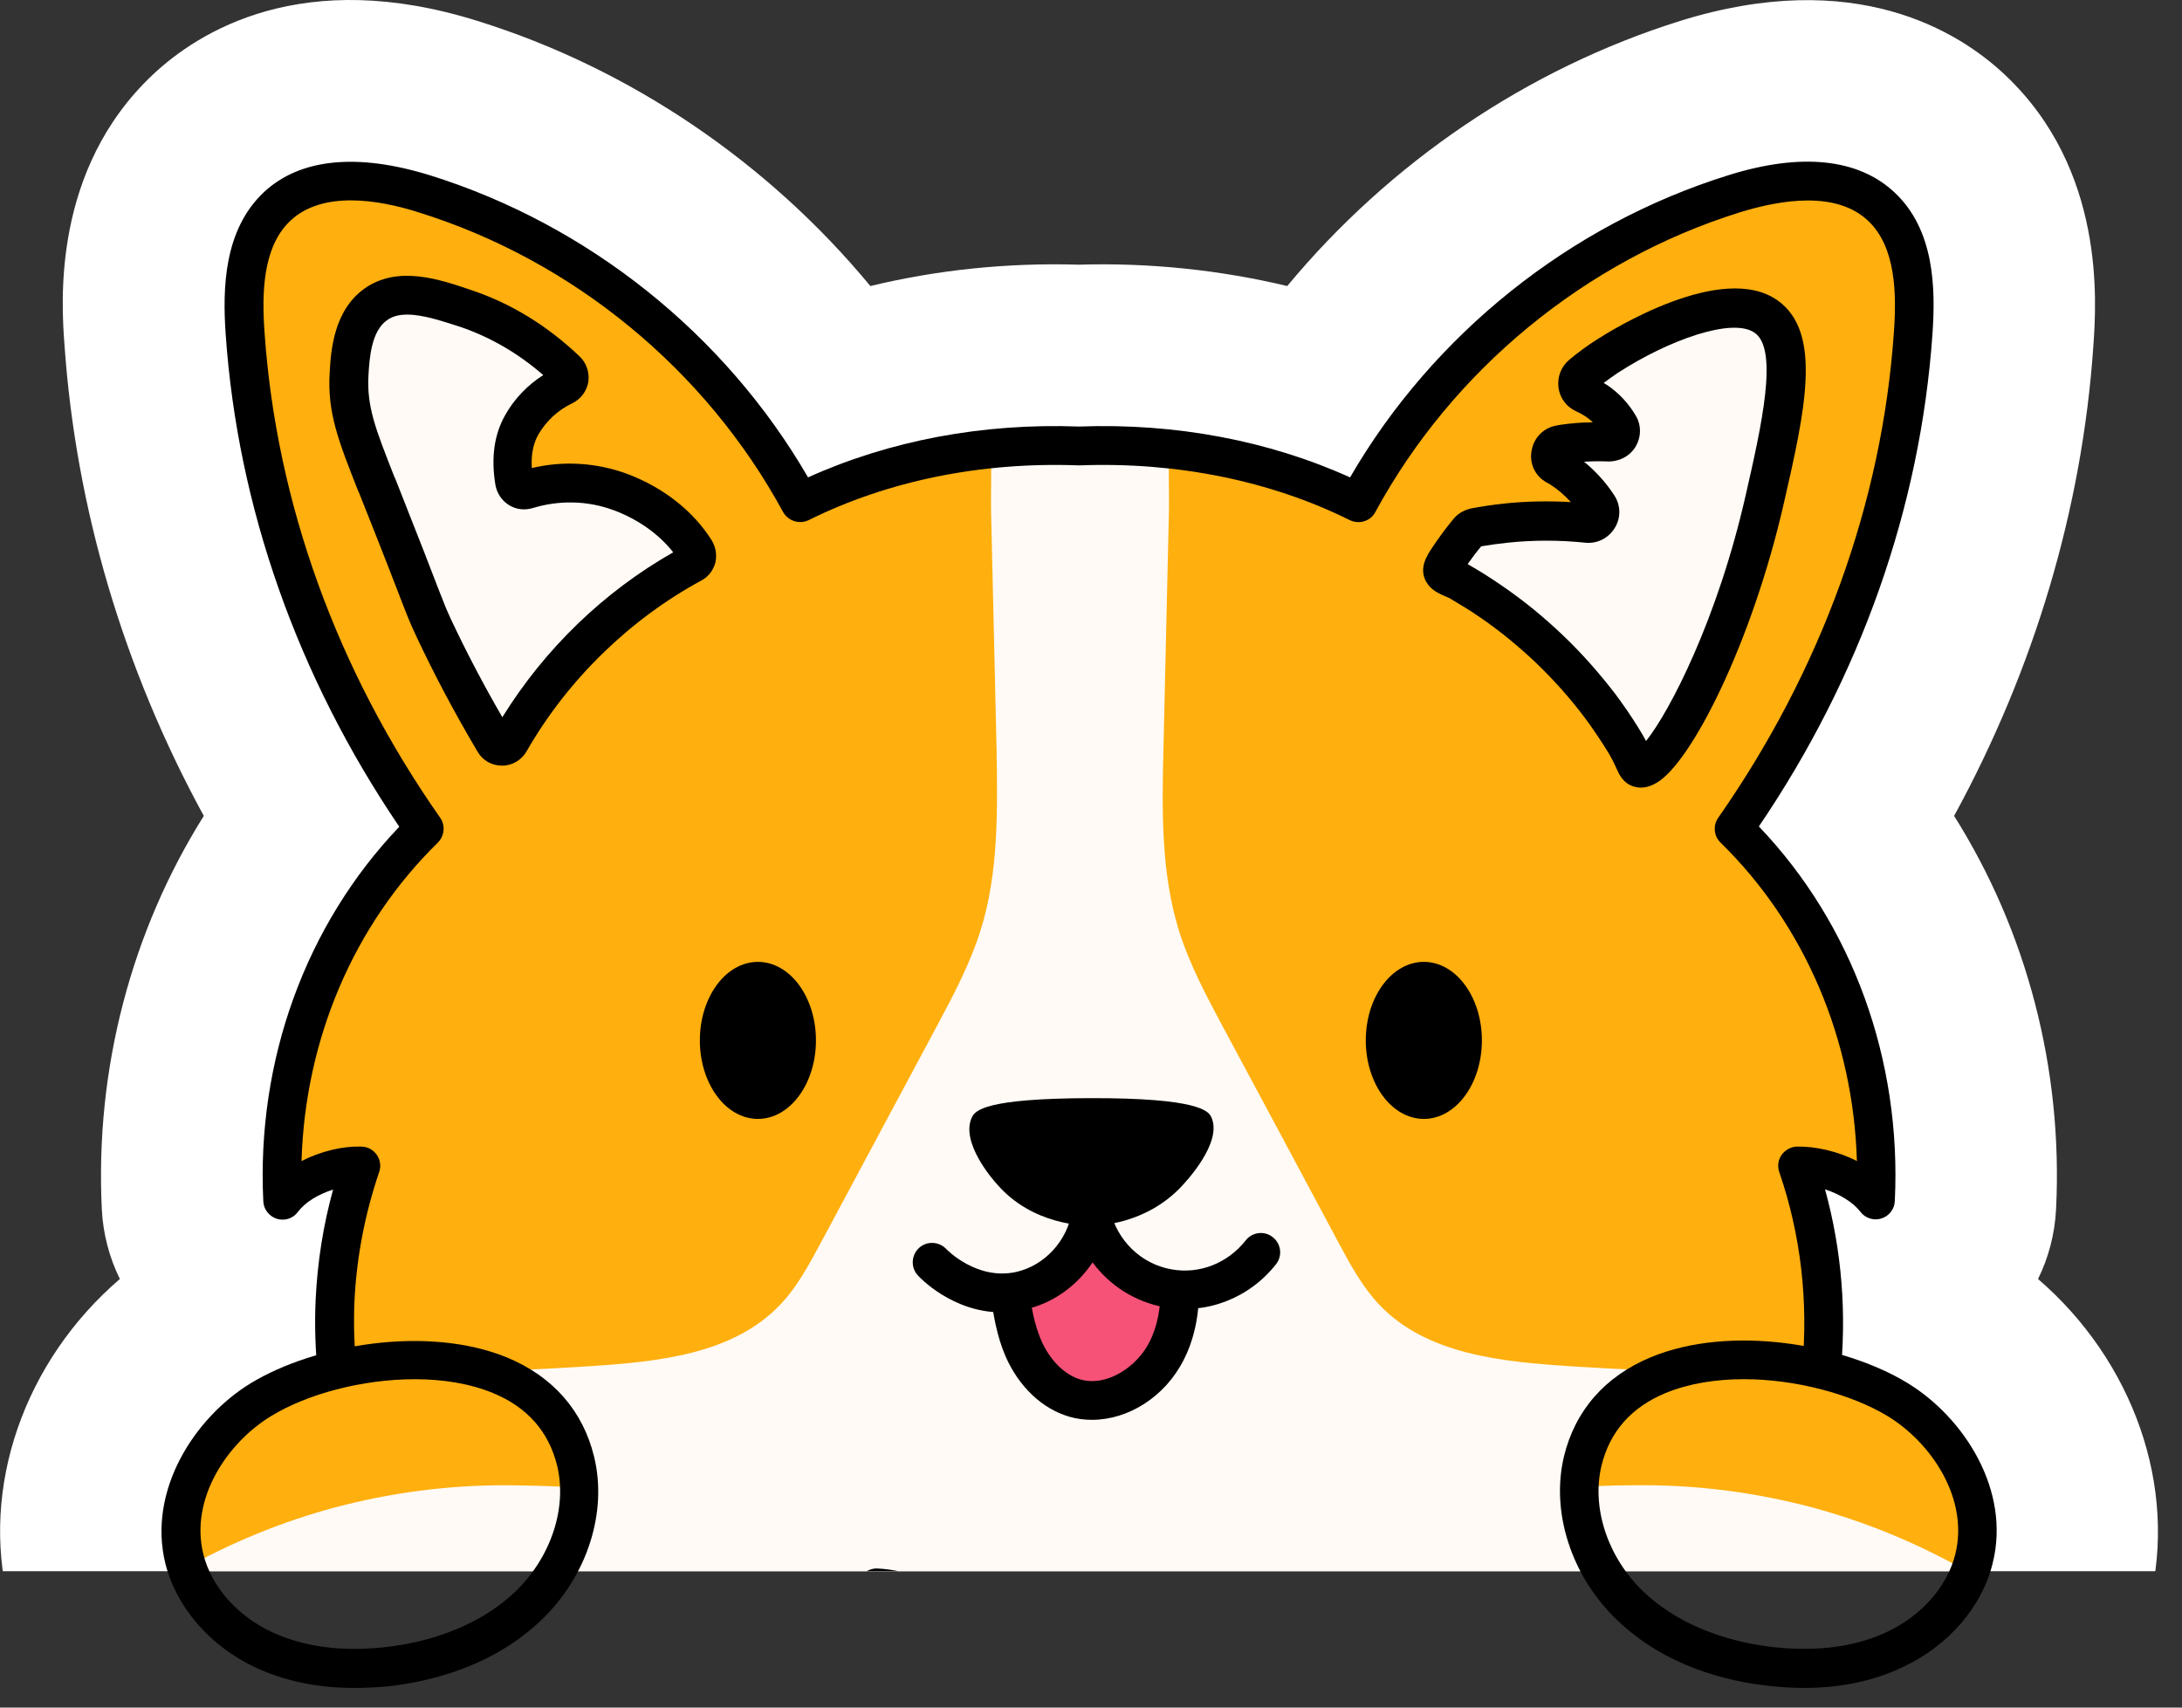
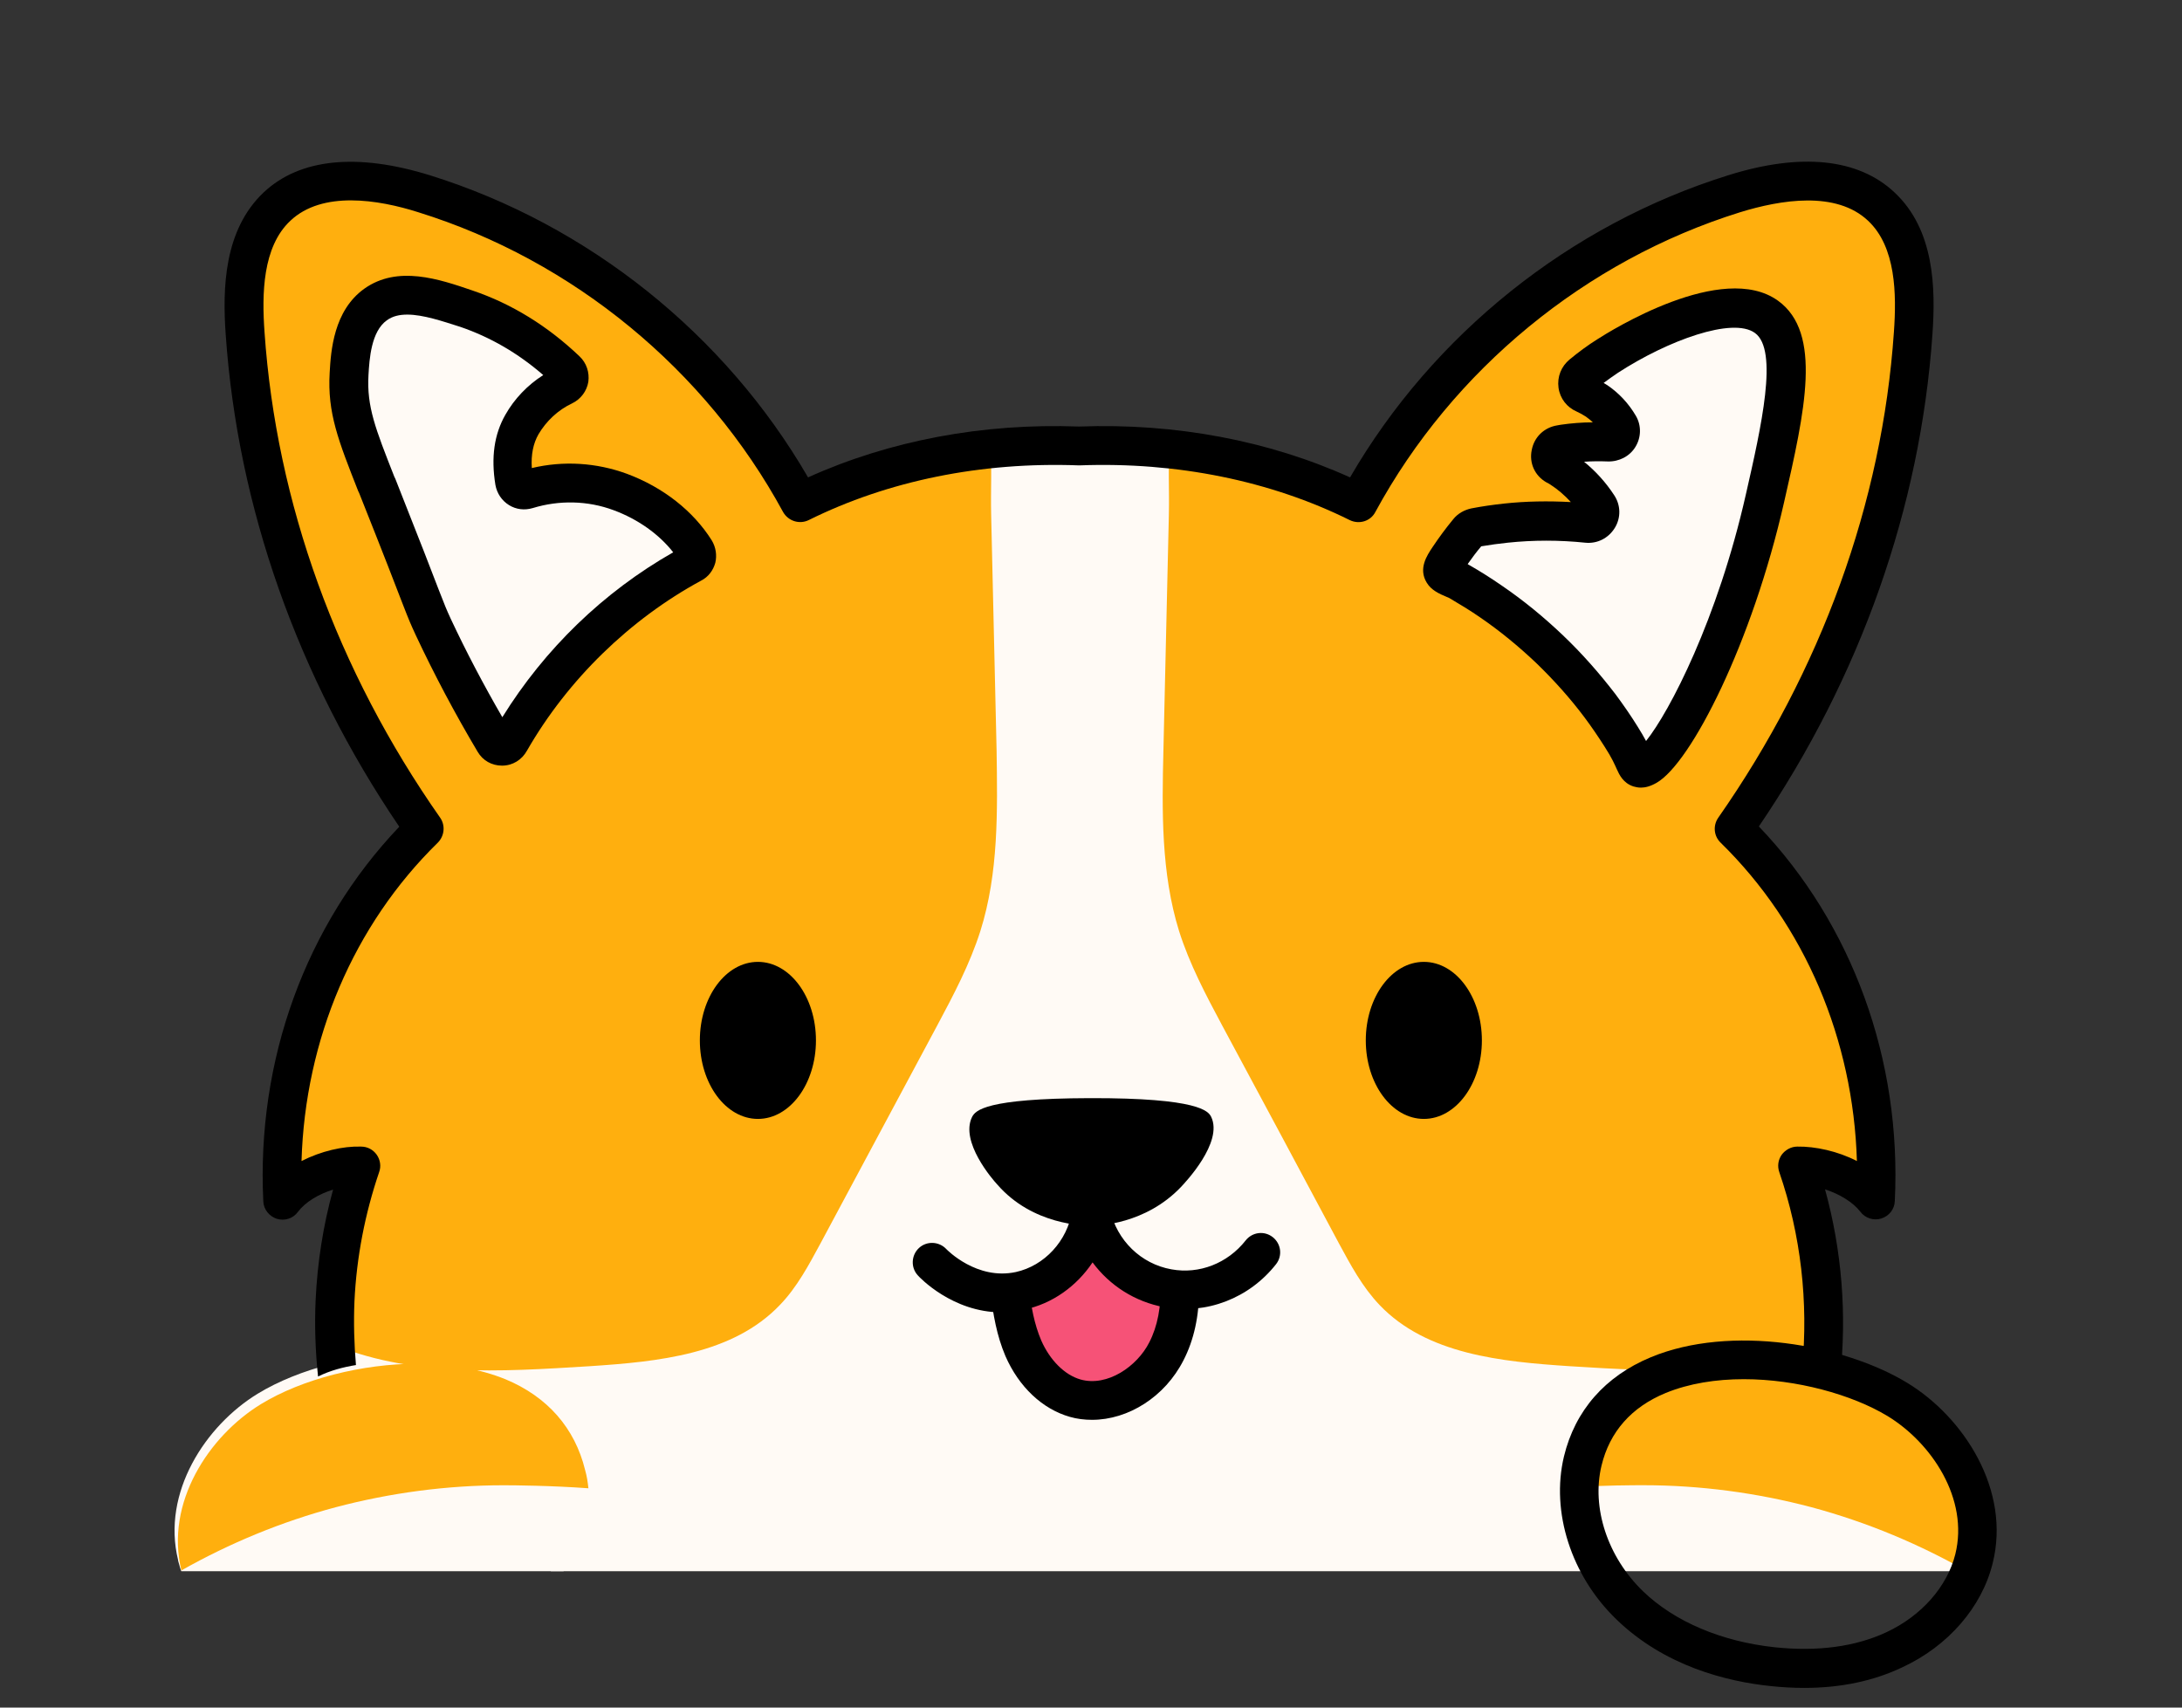
<svg xmlns="http://www.w3.org/2000/svg" width="92" height="72" viewBox="0 0 92 72" fill="none">
  <rect x="0" y="0" width="92" height="72" fill="#333333" stroke="none" />
  <g clip-path="url(#clip0_5466_1645)">
-     <path d="M85.93 53.929C86.374 53.028 86.64 52.026 86.691 50.973C86.982 45.06 85.448 39.25 82.391 34.403C85.777 28.199 87.794 21.437 88.263 14.585C88.39 12.746 88.783 7.151 84.534 3.154C82.582 1.315 78.206 -1.413 70.838 0.883C64.395 2.9 58.586 6.859 54.274 12.061C51.459 11.388 48.491 11.071 45.486 11.16C42.492 11.071 39.525 11.376 36.697 12.061C32.397 6.859 26.576 2.888 20.134 0.883C12.765 -1.426 8.39 1.315 6.437 3.154C2.201 7.151 2.581 12.733 2.721 14.573C3.203 21.424 5.206 28.199 8.593 34.403C5.549 39.25 4.002 45.06 4.293 50.985C4.344 52.026 4.61 53.028 5.054 53.929C1.047 57.367 -0.856 62.683 0.374 67.58C1.326 71.387 4.128 74.698 7.882 76.449C10.596 77.718 13.704 78.187 17.052 77.832C19.297 77.591 21.376 77.02 23.253 76.132C26.741 78.098 30.787 79.1 34.782 78.923C35.91 78.872 36.976 78.568 37.927 78.073C39.626 79.088 41.656 79.405 43.571 78.948C44.725 78.669 45.828 78.225 46.83 77.641C48.073 79.367 49.988 80.496 52.144 80.737C52.993 80.839 53.869 80.877 54.744 80.877C59.728 80.877 64.611 79.303 68.618 76.499C70.254 77.172 72.042 77.616 73.945 77.819C77.293 78.174 80.4 77.692 83.114 76.436C86.855 74.685 89.658 71.361 90.622 67.568C91.84 62.696 89.937 57.38 85.93 53.929Z" fill="white" />
    <path d="M80.943 14.064C80.436 21.384 77.848 28.578 73.473 34.909C77.126 38.575 79.218 43.536 79.383 48.916C79.396 49.296 79.193 49.664 78.876 49.867C78.546 50.07 78.14 50.096 77.798 49.918C77.303 49.664 76.707 49.487 76.174 49.449C76.923 51.758 77.24 54.168 77.138 56.63C77.138 56.693 77.138 56.744 77.138 56.807C77.126 57.124 76.973 57.416 76.732 57.606C76.491 57.797 76.174 57.886 75.857 57.835C74.982 57.683 74.12 57.606 73.308 57.619C73.308 57.619 73.308 57.619 73.295 57.619C72.763 57.619 72.255 57.67 71.773 57.746H71.761C71.139 57.848 70.556 58.013 70.023 58.228C68.413 58.901 67.385 60.055 67.005 61.666C66.662 63.087 66.954 64.724 67.829 66.145C68.07 66.526 68.045 67.033 67.753 67.388C64.735 71.207 59.738 73.554 54.741 73.554C54.31 73.554 53.866 73.529 53.435 73.504C53.067 73.466 52.75 73.263 52.572 72.945C51.152 70.383 48.324 68.48 45.305 68.01C45.179 69.38 44.291 70.687 42.985 71.398C42.693 71.55 42.338 71.575 42.033 71.448C41.729 71.322 41.501 71.055 41.412 70.738C40.879 68.86 39.015 67.376 37.036 67.236C35.857 68.035 35.007 69.33 34.766 70.713C34.678 71.233 34.196 71.601 33.688 71.613C29.858 71.562 26.054 69.888 23.505 67.109C23.187 66.767 23.124 66.259 23.352 65.853C24.088 64.508 24.316 62.986 23.999 61.679C23.606 60.068 22.591 58.913 20.968 58.241C20.435 58.013 19.839 57.86 19.192 57.746C18.723 57.67 18.241 57.619 17.721 57.619C16.897 57.594 16.022 57.67 15.134 57.822C14.83 57.873 14.513 57.797 14.259 57.606C14.018 57.416 13.866 57.124 13.853 56.807C13.853 56.744 13.853 56.68 13.841 56.617C13.815 55.932 13.802 55.348 13.841 54.815C13.929 52.988 14.259 51.174 14.817 49.449C14.284 49.499 13.701 49.664 13.194 49.918C12.851 50.096 12.445 50.07 12.116 49.867C11.799 49.664 11.608 49.296 11.621 48.916C11.773 43.536 13.879 38.563 17.531 34.909C13.143 28.591 10.569 21.384 10.049 14.064C9.922 12.224 9.972 9.928 11.482 8.507C12.851 7.213 15.096 7.01 17.962 7.898C24.659 9.991 30.429 14.698 33.841 20.826C36.25 19.672 38.926 18.936 41.742 18.644C42.972 18.517 44.227 18.466 45.508 18.517C46.777 18.466 48.045 18.517 49.288 18.644C52.078 18.936 54.754 19.672 57.151 20.826C60.562 14.698 66.333 9.991 73.029 7.898C75.895 7.01 78.14 7.213 79.51 8.507C81.019 9.928 81.07 12.237 80.943 14.064Z" fill="#FFFAF5" />
    <path d="M22.487 67.885C20.977 69.331 18.783 70.283 16.285 70.549C15.816 70.6 15.372 70.625 14.928 70.625C13.469 70.625 12.15 70.359 10.996 69.813C9.234 68.989 7.927 67.492 7.509 65.804C7.509 65.804 7.509 65.791 7.509 65.779C6.811 62.937 8.663 60.108 10.87 58.763C12.594 57.71 15.131 57.062 17.477 57.062C18.872 57.062 20.115 57.291 21.18 57.722C22.943 58.458 24.097 59.778 24.528 61.541C24.592 61.795 24.63 62.049 24.655 62.315C24.858 64.269 24.047 66.388 22.487 67.885Z" fill="#FFFAF5" />
    <path d="M83.488 65.804C83.462 65.88 83.45 65.969 83.424 66.045C82.942 67.631 81.674 69.027 79.987 69.813C78.846 70.346 77.527 70.625 76.056 70.625C75.612 70.625 75.168 70.6 74.699 70.549C72.201 70.283 70.006 69.344 68.497 67.885C66.925 66.362 66.113 64.231 66.316 62.277C66.341 62.023 66.379 61.782 66.443 61.541C66.874 59.778 68.028 58.458 69.791 57.722C70.856 57.278 72.099 57.062 73.494 57.062C75.84 57.062 78.377 57.71 80.102 58.763C82.334 60.12 84.198 62.962 83.488 65.804Z" fill="#FFFAF5" />
    <path d="M83.397 66.24C83.371 66.316 83.359 66.404 83.333 66.481C83.257 66.443 83.181 66.392 83.092 66.341C80.974 65.123 78.73 64.184 76.371 63.55C74.062 62.941 71.678 62.624 69.294 62.624C68.926 62.624 67.632 62.624 66.25 62.712C66.275 62.459 66.313 62.218 66.377 61.977C66.808 60.213 67.962 58.894 69.725 58.158C70.79 57.714 72.033 57.498 73.428 57.498C75.775 57.498 78.311 58.145 80.036 59.198C82.243 60.556 84.107 63.398 83.397 66.24Z" fill="#FFAF0E" />
    <path d="M49.12 54.017C48.233 53.814 47.459 53.306 46.926 52.583C46.711 52.304 46.381 52.114 46.026 52.139C45.671 52.152 45.341 52.329 45.151 52.621C44.681 53.332 43.984 53.852 43.198 54.093C42.665 54.258 42.348 54.778 42.437 55.324C42.551 55.971 42.703 56.478 42.906 56.935C43.413 58.089 44.276 58.914 45.265 59.193C45.531 59.269 45.785 59.307 46.051 59.307C47.472 59.307 48.816 58.28 49.425 57.087C49.704 56.541 49.881 55.92 49.97 55.197C50.033 54.664 49.666 54.144 49.12 54.017Z" fill="#F65277" />
    <path d="M41.334 39.261C40.89 40.656 40.205 41.95 39.52 43.232C37.884 46.289 36.236 49.36 34.6 52.417C34.105 53.331 33.61 54.27 32.888 55.018C30.896 57.112 27.738 57.416 24.86 57.606C22.983 57.721 21.08 57.847 19.203 57.746C18.709 57.721 18.227 57.67 17.732 57.619C17.314 57.568 16.882 57.505 16.464 57.416C15.576 57.239 14.701 56.972 13.864 56.617C13.839 55.932 13.826 55.348 13.864 54.815C13.953 52.988 14.283 51.174 14.841 49.449C14.308 49.499 13.724 49.664 13.217 49.918C12.875 50.096 12.469 50.07 12.139 49.867C11.822 49.664 11.632 49.296 11.645 48.916C11.797 43.536 13.902 38.563 17.555 34.909C13.166 28.591 10.592 21.384 10.072 14.064C9.945 12.224 9.996 9.928 11.505 8.507C12.875 7.213 15.12 7.01 17.986 7.898C24.682 9.991 30.453 14.698 33.864 20.826C36.274 19.672 38.95 18.936 41.765 18.644C41.828 19.595 41.765 20.636 41.791 21.739C41.867 25.038 41.943 28.324 42.019 31.623C42.057 34.198 42.108 36.812 41.334 39.261Z" fill="#FFAF0E" />
    <path d="M80.938 14.064C80.43 21.384 77.843 28.578 73.468 34.909C77.12 38.575 79.213 43.536 79.378 48.916C79.39 49.296 79.188 49.664 78.87 49.867C78.541 50.07 78.135 50.096 77.792 49.918C77.298 49.664 76.702 49.487 76.169 49.449C76.917 51.758 77.234 54.168 77.133 56.63C76.309 56.972 75.433 57.239 74.571 57.416C74.153 57.492 73.734 57.568 73.316 57.619C73.316 57.619 73.316 57.619 73.303 57.619C72.796 57.683 72.288 57.733 71.781 57.746H71.768C69.917 57.835 68.04 57.721 66.188 57.606C63.309 57.416 60.151 57.112 58.16 55.018C57.437 54.257 56.943 53.331 56.448 52.417C54.812 49.36 53.176 46.289 51.527 43.232C50.842 41.95 50.157 40.656 49.714 39.261C48.953 36.812 48.991 34.198 49.054 31.623C49.13 28.324 49.206 25.038 49.282 21.739C49.308 20.636 49.244 19.595 49.308 18.644C52.098 18.936 54.774 19.672 57.171 20.826C60.582 14.698 66.353 9.991 73.049 7.898C75.915 7.01 78.16 7.213 79.53 8.507C81.014 9.928 81.064 12.237 80.938 14.064Z" fill="#FFAF0E" />
    <path d="M26.256 20.496C24.95 20.001 23.479 19.963 22.135 20.394C22.097 20.407 22.059 20.394 22.02 20.382C21.983 20.356 21.97 20.331 21.957 20.293C21.805 19.379 21.894 18.669 22.249 18.06C22.553 17.54 22.984 17.083 23.492 16.753C23.783 16.563 23.961 16.258 23.986 15.916C24.012 15.573 23.872 15.243 23.606 15.015C22.439 14 21.133 13.251 19.75 12.782C18.939 12.503 18.013 12.185 17.163 12.185C16.58 12.185 16.073 12.338 15.667 12.63C14.576 13.403 14.487 14.926 14.437 15.751C14.335 17.324 14.766 18.39 15.603 20.508L15.629 20.584C16.669 23.211 17.163 24.492 17.442 25.203L17.468 25.266C17.759 26.002 17.785 26.104 18 26.548C18.672 27.981 19.421 29.415 20.22 30.798C20.41 31.128 20.765 31.331 21.145 31.343H21.158C21.539 31.343 21.881 31.153 22.084 30.823C23.771 28.108 26.13 25.824 28.907 24.238C29.186 24.086 29.376 23.82 29.44 23.503C29.503 23.198 29.427 22.868 29.224 22.627C28.514 21.701 27.461 20.94 26.256 20.496Z" fill="#FFFAF5" />
    <path d="M74.625 13.138C72.963 11.932 69.438 13.607 67.624 14.787C67.396 14.939 67.168 15.091 66.952 15.256C66.66 15.472 66.496 15.815 66.521 16.183C66.534 16.538 66.737 16.868 67.041 17.058C67.079 17.083 67.117 17.109 67.155 17.134C67.51 17.375 67.802 17.692 68.017 18.073C68.055 18.136 68.055 18.212 68.017 18.276C67.979 18.339 67.891 18.378 67.84 18.378C67.485 18.365 67.104 18.365 66.724 18.39C66.28 18.416 65.887 18.72 65.747 19.139C65.608 19.57 65.747 20.04 66.09 20.319C66.496 20.648 66.838 21.042 67.142 21.486C67.193 21.549 67.193 21.625 67.142 21.701C67.092 21.778 67.028 21.816 66.939 21.803C65.773 21.676 64.593 21.676 63.439 21.803C63.046 21.841 62.653 21.904 62.247 21.968C61.993 22.019 61.752 22.146 61.587 22.361C61.372 22.628 61.156 22.907 60.966 23.186C60.788 23.44 60.75 23.757 60.814 24.061C60.877 24.366 61.093 24.62 61.359 24.772C61.803 25.026 62.247 25.305 62.691 25.609C63.553 26.206 64.365 26.865 65.126 27.588C65.887 28.312 66.584 29.098 67.206 29.936C67.523 30.354 67.827 30.786 68.094 31.23C68.233 31.445 68.335 31.623 68.41 31.775C68.588 32.092 68.905 32.308 69.273 32.346C69.311 32.346 69.336 32.346 69.374 32.346C69.704 32.346 70.008 32.194 70.224 31.94C71.328 30.583 73.407 26.561 74.65 21.093C75.627 16.855 76.109 14.216 74.625 13.138Z" fill="#FFFAF5" />
    <path d="M79.879 8.114C78.357 6.681 75.934 6.427 72.865 7.391C66.194 9.472 60.424 14.09 56.923 20.129C53.499 18.581 49.568 17.833 45.497 17.985C41.426 17.833 37.494 18.581 34.07 20.129C30.57 14.09 24.799 9.472 18.128 7.391C15.059 6.44 12.637 6.681 11.115 8.114C9.441 9.7 9.377 12.149 9.517 14.116C10.024 21.385 12.548 28.541 16.835 34.859C12.89 38.995 10.81 44.705 11.102 50.655C11.115 50.998 11.356 51.289 11.673 51.391C12.003 51.492 12.358 51.378 12.561 51.099C12.865 50.693 13.423 50.35 14.044 50.16C13.626 51.67 13.385 53.218 13.309 54.791C13.258 55.882 13.296 56.961 13.41 58.039C13.93 57.785 14.463 57.646 15.008 57.557C14.932 56.669 14.907 55.768 14.945 54.867C15.034 53.002 15.389 51.175 15.985 49.424C16.074 49.183 16.036 48.904 15.883 48.688C15.731 48.473 15.49 48.346 15.224 48.346C14.463 48.321 13.537 48.536 12.713 48.955C12.865 43.829 14.907 39.008 18.458 35.532C18.737 35.253 18.788 34.809 18.559 34.479C14.209 28.275 11.648 21.195 11.153 14.001C11.039 12.403 11.064 10.411 12.244 9.307C13.588 8.038 15.934 8.406 17.646 8.952C24.165 10.982 29.758 15.587 33.017 21.588C33.233 21.969 33.702 22.121 34.095 21.931C37.443 20.269 41.375 19.47 45.471 19.622C45.497 19.622 45.509 19.622 45.535 19.622C49.618 19.47 53.563 20.269 56.911 21.931C57.304 22.121 57.786 21.982 57.989 21.588C61.248 15.587 66.854 10.982 73.36 8.952C75.085 8.419 77.418 8.038 78.763 9.307C79.942 10.411 79.967 12.403 79.853 14.001C79.359 21.195 76.784 28.275 72.447 34.479C72.219 34.809 72.257 35.253 72.548 35.532C76.099 39.008 78.141 43.829 78.293 48.955C77.482 48.536 76.531 48.333 75.782 48.346C75.516 48.346 75.275 48.486 75.123 48.688C74.971 48.904 74.933 49.171 75.021 49.424C75.934 52.076 76.251 54.905 75.985 57.684C75.998 57.684 76.01 57.684 76.036 57.684C76.505 57.747 76.962 57.899 77.418 58.039C77.469 58.052 77.532 58.077 77.583 58.09C77.875 55.425 77.659 52.723 76.949 50.148C77.57 50.35 78.128 50.693 78.433 51.086C78.636 51.365 79.004 51.48 79.321 51.378C79.65 51.277 79.879 50.985 79.891 50.642C80.183 44.692 78.103 38.97 74.159 34.847C78.445 28.541 80.969 21.385 81.477 14.103C81.616 12.149 81.565 9.688 79.879 8.114Z" fill="black" />
-     <path d="M67.803 67.189C67.65 66.986 67.562 66.745 67.384 66.567C67.321 66.478 67.283 66.389 67.232 66.3C64.252 70.424 58.836 72.873 53.522 72.428C51.886 69.485 48.652 67.328 45.152 66.897C44.924 66.871 44.696 66.935 44.518 67.087C44.34 67.239 44.239 67.455 44.239 67.696C44.226 68.8 43.503 69.878 42.463 70.437C41.817 68.14 39.534 66.262 37.01 66.136C36.832 66.123 36.667 66.174 36.515 66.262C35.019 67.239 33.992 68.825 33.7 70.513C29.908 70.462 26.154 68.673 23.858 65.844C23.82 65.92 23.782 65.983 23.744 66.047C23.529 66.364 23.25 66.618 23.047 66.948C22.996 67.036 22.933 67.112 22.844 67.176C25.621 70.373 30.06 72.327 34.474 72.124C34.892 72.099 35.234 71.756 35.247 71.337C35.298 69.967 36.033 68.622 37.188 67.772C39.191 68.013 40.916 69.688 41.005 71.578C41.018 71.82 41.132 72.048 41.335 72.187C41.525 72.327 41.779 72.39 42.007 72.327C43.858 71.896 45.33 70.386 45.748 68.635C48.551 69.231 51.062 71.096 52.267 73.532C52.394 73.786 52.635 73.951 52.901 73.976C53.51 74.04 54.118 74.078 54.727 74.078C59.99 74.078 65.165 71.578 68.259 67.582C68.094 67.493 67.917 67.354 67.803 67.189Z" fill="black" />
    <path d="M42.223 55.335C40.156 55.335 38.761 53.851 38.698 53.775C38.393 53.445 38.419 52.925 38.748 52.62C39.078 52.316 39.598 52.341 39.903 52.671C39.928 52.696 41.183 53.99 42.832 53.635C44.037 53.369 45.001 52.328 45.204 51.06C45.267 50.679 45.597 50.387 45.977 50.375C46.396 50.349 46.713 50.628 46.802 51.009C47.093 52.303 48.108 53.293 49.389 53.521C50.568 53.737 51.761 53.267 52.521 52.303C52.8 51.948 53.308 51.884 53.663 52.164C54.018 52.443 54.081 52.95 53.802 53.305C52.674 54.739 50.873 55.437 49.097 55.12C47.854 54.891 46.789 54.206 46.066 53.229C45.394 54.232 44.379 54.967 43.187 55.221C42.845 55.31 42.528 55.335 42.223 55.335Z" fill="black" />
    <path d="M49.951 54.463C49.545 54.463 49.202 54.336 48.936 54.133C48.961 55.097 48.809 55.922 48.454 56.607C47.947 57.609 46.691 58.484 45.562 58.167C44.89 57.977 44.269 57.355 43.901 56.518C43.609 55.833 43.47 55.084 43.381 54.26C43.153 54.475 42.836 54.615 42.405 54.615C42.164 54.615 41.948 54.564 41.758 54.488C41.872 55.414 42.024 56.315 42.392 57.178C42.963 58.485 43.952 59.411 45.106 59.741C45.41 59.829 45.727 59.867 46.044 59.867C47.566 59.867 49.114 58.903 49.9 57.355C50.344 56.493 50.559 55.49 50.559 54.349C50.395 54.425 50.192 54.463 49.951 54.463Z" fill="black" />
    <path d="M40.983 47.102C40.476 48.143 41.845 49.728 42.048 49.944C43.545 51.67 45.739 51.682 46.018 51.682C46.297 51.682 48.288 51.632 49.797 50.046C49.962 49.868 51.586 48.168 51.066 47.09C50.951 46.861 50.571 46.29 45.942 46.303C41.541 46.316 41.123 46.823 40.983 47.102Z" fill="black" />
    <path d="M31.956 47.179C33.307 47.179 34.403 45.697 34.403 43.868C34.403 42.039 33.307 40.557 31.956 40.557C30.604 40.557 29.508 42.039 29.508 43.868C29.508 45.697 30.604 47.179 31.956 47.179Z" fill="black" />
    <path d="M60.034 47.179C61.386 47.179 62.481 45.697 62.481 43.868C62.481 42.039 61.386 40.557 60.034 40.557C58.682 40.557 57.586 42.039 57.586 43.868C57.586 45.697 58.682 47.179 60.034 47.179Z" fill="black" />
    <path d="M21.167 32.283C20.736 32.283 20.356 32.068 20.14 31.7C19.189 30.101 18.314 28.452 17.528 26.777C17.312 26.308 17.261 26.193 16.97 25.445C16.703 24.747 16.209 23.466 15.143 20.789L15.105 20.712C14.268 18.581 13.799 17.414 13.9 15.714C13.951 14.8 14.065 13.1 15.359 12.174C16.767 11.172 18.517 11.768 19.924 12.25C21.573 12.808 23.095 13.747 24.439 15.029C24.731 15.308 24.858 15.701 24.807 16.094C24.744 16.488 24.49 16.83 24.122 17.008C23.526 17.287 23.032 17.756 22.702 18.315C22.486 18.695 22.385 19.165 22.423 19.736C23.755 19.418 25.15 19.507 26.431 19.977C27.965 20.548 29.233 21.55 30.007 22.78C30.184 23.072 30.235 23.415 30.159 23.732C30.07 24.049 29.867 24.328 29.563 24.481C26.545 26.117 23.932 28.667 22.22 31.649C22.004 32.042 21.611 32.283 21.167 32.283ZM20.812 30.85C20.812 30.862 20.812 30.862 20.812 30.85ZM17.172 13.265C16.843 13.265 16.551 13.329 16.31 13.506C15.651 13.976 15.575 15.13 15.536 15.815C15.46 17.147 15.828 18.073 16.627 20.104L16.665 20.18C17.73 22.869 18.225 24.151 18.491 24.849C18.783 25.597 18.808 25.661 18.999 26.079C19.658 27.488 20.394 28.883 21.18 30.241C22.968 27.361 25.441 24.963 28.384 23.288C27.788 22.527 26.9 21.892 25.872 21.512C24.782 21.106 23.577 21.081 22.461 21.423C22.119 21.524 21.764 21.486 21.459 21.296C21.155 21.106 20.952 20.801 20.888 20.446C20.698 19.279 20.838 18.315 21.307 17.49C21.687 16.817 22.245 16.234 22.905 15.815C21.84 14.889 20.673 14.217 19.417 13.785C18.656 13.544 17.845 13.265 17.172 13.265Z" fill="black" />
    <path d="M69.187 33.21C69.06 33.21 68.959 33.185 68.87 33.16C68.439 33.02 68.274 32.665 68.172 32.437C68.084 32.246 67.969 31.967 67.665 31.498C67.399 31.079 67.107 30.648 66.803 30.242C66.194 29.43 65.509 28.668 64.774 27.958C64.038 27.26 63.239 26.6 62.402 26.029C61.983 25.738 61.54 25.471 61.108 25.217C61.083 25.205 61.032 25.179 60.994 25.167C60.69 25.04 60.347 24.888 60.157 24.57C59.789 23.974 60.17 23.416 60.398 23.073C60.677 22.655 60.969 22.261 61.273 21.893C61.464 21.652 61.742 21.5 62.034 21.437C62.491 21.348 62.947 21.284 63.404 21.234C64.342 21.132 65.281 21.119 66.232 21.17C65.978 20.891 65.687 20.637 65.37 20.434C65.306 20.396 65.255 20.358 65.192 20.333C64.71 20.054 64.469 19.521 64.583 18.975C64.685 18.43 65.103 18.024 65.661 17.935L65.801 17.91C66.245 17.846 66.701 17.808 67.158 17.808C67.069 17.719 66.968 17.643 66.866 17.567C66.752 17.491 66.612 17.415 66.473 17.351C66.067 17.174 65.775 16.806 65.712 16.349C65.649 15.892 65.826 15.448 66.181 15.156C66.549 14.852 66.942 14.56 67.348 14.306C67.881 13.964 72.624 10.982 74.97 12.682C76.847 14.04 76.099 17.339 75.224 21.17C73.879 27.095 71.305 32.17 69.847 33.007C69.58 33.16 69.365 33.21 69.187 33.21ZM61.882 23.784C61.895 23.796 61.907 23.797 61.92 23.809C62.389 24.076 62.871 24.38 63.328 24.697C64.241 25.319 65.103 26.029 65.902 26.791C66.701 27.552 67.437 28.389 68.109 29.265C68.439 29.709 68.756 30.166 69.047 30.635C69.2 30.876 69.314 31.079 69.403 31.244C70.392 30.013 72.421 26.118 73.613 20.84C74.26 17.998 74.996 14.763 73.994 14.04C73.055 13.355 70.316 14.357 68.223 15.715C68.02 15.854 67.817 15.994 67.614 16.146C67.665 16.184 67.729 16.209 67.779 16.247C68.261 16.577 68.667 17.009 68.971 17.529C69.212 17.935 69.2 18.442 68.959 18.836C68.718 19.242 68.261 19.47 67.792 19.457C67.462 19.445 67.12 19.445 66.79 19.47C67.272 19.863 67.703 20.333 68.058 20.878C68.337 21.297 68.35 21.83 68.084 22.261C67.817 22.693 67.348 22.934 66.841 22.883C65.75 22.769 64.647 22.769 63.569 22.883C63.201 22.921 62.833 22.972 62.453 23.035C62.25 23.276 62.059 23.53 61.882 23.784Z" fill="black" />
  </g>
  <path d="M24.809 62.753C23.249 62.638 21.651 62.626 21.232 62.626C18.848 62.626 16.464 62.943 14.155 63.552C11.873 64.161 9.691 65.062 7.649 66.216C6.952 63.374 8.803 60.545 11.01 59.2C12.735 58.147 15.271 57.5 17.618 57.5C19.013 57.5 20.256 57.728 21.321 58.16C23.084 58.896 24.238 60.215 24.669 61.979C24.745 62.245 24.783 62.499 24.809 62.753Z" fill="#FFAF0E" />
-   <path d="M14.929 71.171C13.382 71.171 12 70.879 10.769 70.308C8.854 69.408 7.447 67.784 6.977 65.944C6.204 62.848 8.208 59.765 10.579 58.319C13.255 56.695 18.024 55.858 21.384 57.241C23.312 58.04 24.581 59.486 25.05 61.427C25.62 63.762 24.758 66.451 22.843 68.291C20.801 70.258 18.176 70.905 16.324 71.108C15.868 71.146 15.399 71.171 14.929 71.171ZM17.491 58.154C15.259 58.154 12.938 58.788 11.442 59.702C9.577 60.831 7.992 63.204 8.575 65.538C8.918 66.908 10.008 68.139 11.48 68.824C12.799 69.433 14.384 69.649 16.185 69.458C18.442 69.217 20.408 68.38 21.74 67.099C23.236 65.652 23.921 63.572 23.49 61.795C23.135 60.362 22.234 59.334 20.788 58.738C19.799 58.332 18.658 58.154 17.491 58.154Z" fill="black" />
  <path d="M76.074 71.17C75.618 71.17 75.148 71.145 74.666 71.094C72.815 70.904 70.189 70.257 68.148 68.277C66.245 66.438 65.383 63.748 65.941 61.413C66.41 59.472 67.678 58.026 69.606 57.227C72.967 55.831 77.736 56.681 80.411 58.305C82.796 59.751 84.799 62.834 84.013 65.93C83.557 67.77 82.136 69.406 80.221 70.295C79.004 70.878 77.609 71.17 76.074 71.17ZM73.525 58.153C72.358 58.153 71.217 58.33 70.228 58.736C68.782 59.333 67.869 60.373 67.526 61.794C67.095 63.57 67.78 65.651 69.276 67.097C70.608 68.379 72.586 69.216 74.831 69.457C76.645 69.647 78.23 69.432 79.536 68.823C81.007 68.138 82.098 66.907 82.441 65.537C83.024 63.202 81.439 60.83 79.574 59.701C78.078 58.8 75.744 58.153 73.525 58.153Z" fill="black" />
  <defs>
    <clipPath id="clip0_5466_1645">
      <rect width="91.25" height="66.25" fill="white" />
    </clipPath>
  </defs>
</svg>